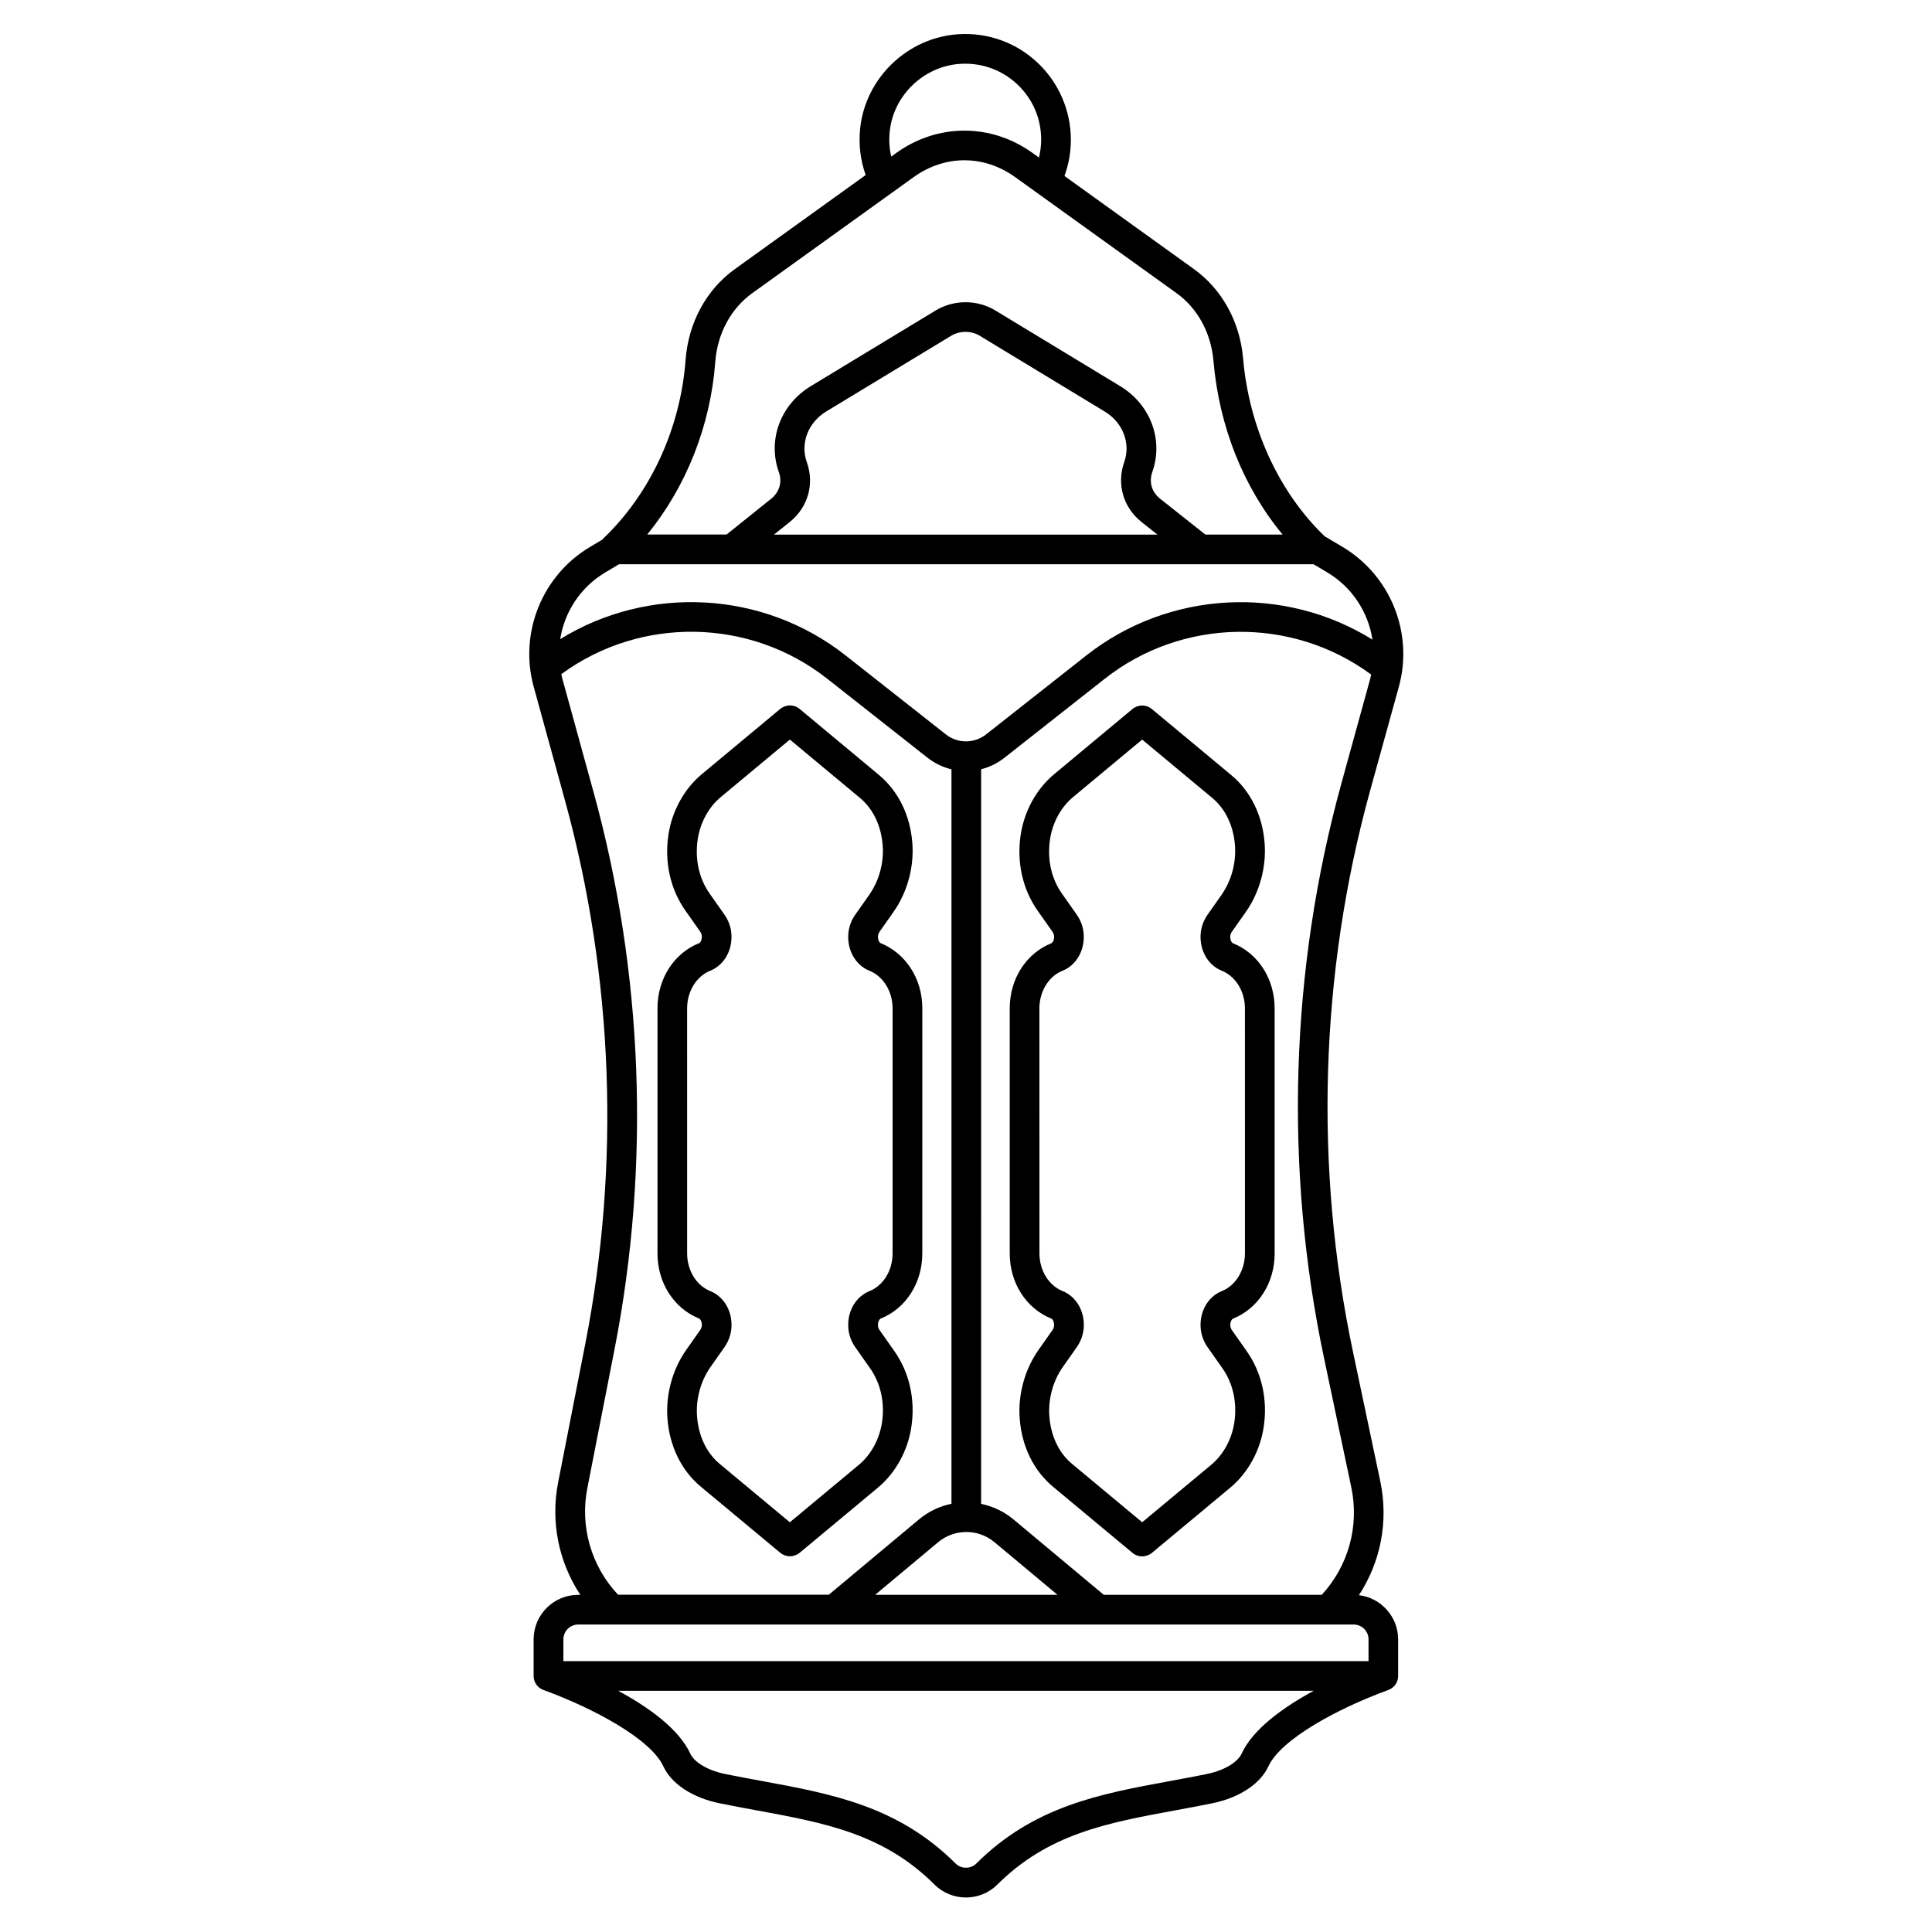
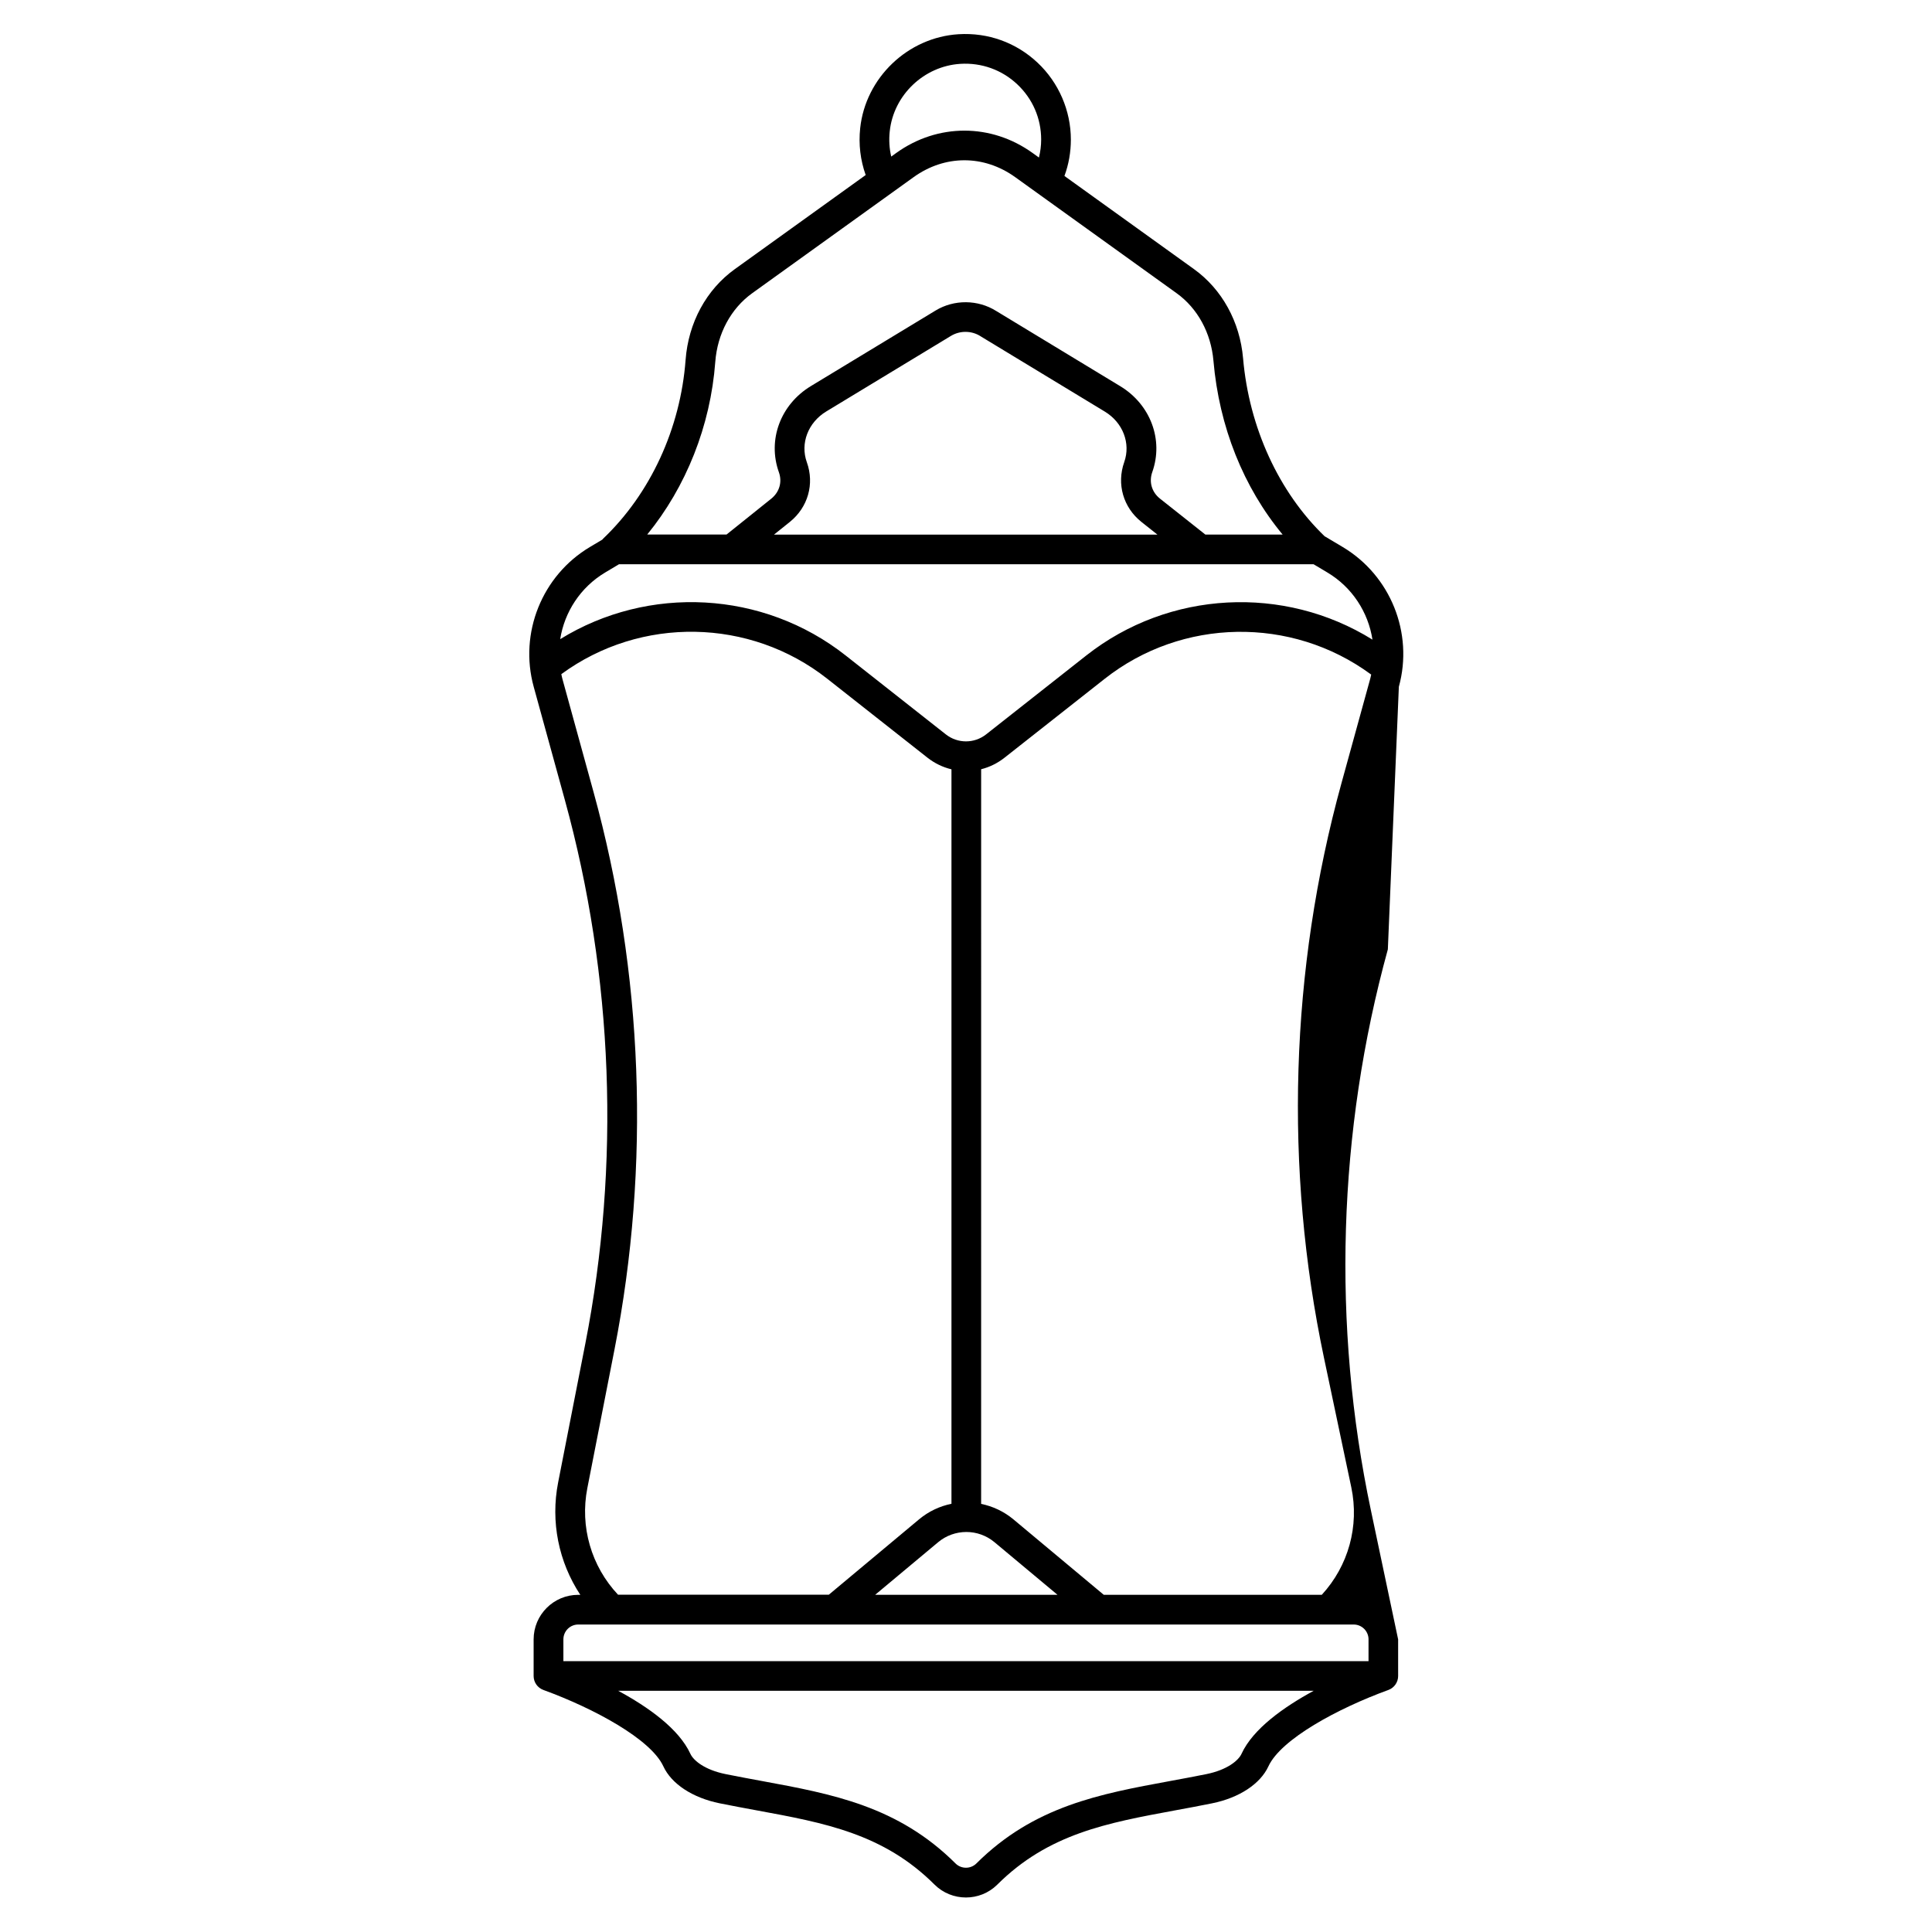
<svg xmlns="http://www.w3.org/2000/svg" fill="#000000" width="800px" height="800px" version="1.1" viewBox="144 144 512 512">
  <g>
-     <path d="m514.71 326c3.926-14.25-2.203-29.48-14.898-37.047l-4.594-2.734c-0.051-0.031-0.109-0.051-0.156-0.078-12.172-11.711-20.055-28.859-21.637-47.203-0.836-9.664-5.578-18.273-13.008-23.617l-34.332-24.688c1.133-3.078 1.703-6.309 1.703-9.625 0-7.695-3.219-15.133-8.828-20.398-5.688-5.344-13.125-8.02-20.949-7.539-13.441 0.836-24.641 11.543-26.055 24.906-0.453 4.269 0.051 8.441 1.457 12.41l-34.676 24.934c-7.559 5.434-12.309 14.199-13.047 24.039-1.359 18.195-9.328 35.465-21.863 47.398-0.078 0.078-0.148 0.168-0.215 0.254l-3.277 1.949c-12.695 7.566-18.824 22.801-14.898 37.047l8.254 29.992c12.859 46.711 14.742 96.539 5.422 144.09l-7.203 36.773c-2.047 10.449 0.148 21.098 5.875 29.785h-0.562c-6.516 0-11.809 5.293-11.809 11.809v9.703c0 1.652 1.031 3.129 2.59 3.699 13.422 4.891 28.469 13.039 31.785 20.23 2.164 4.684 7.742 8.344 14.938 9.809 3.336 0.68 6.633 1.277 9.82 1.871 18.016 3.316 33.574 6.18 47.094 19.652 2.281 2.281 5.305 3.434 8.336 3.434 2.981 0 5.965-1.113 8.246-3.344 0.012 0 0.078-0.078 0.078-0.078 13.531-13.473 29.086-16.336 47.094-19.66 3.188-0.59 6.484-1.191 9.809-1.871 7.191-1.457 12.773-5.125 14.938-9.809 3.324-7.191 18.363-15.352 31.785-20.23 1.555-0.57 2.59-2.047 2.59-3.699v-9.703c0-6.031-4.547-11.012-10.391-11.719 5.777-8.828 7.891-19.621 5.656-30.207l-7.242-34.332c-10.32-48.945-8.758-100.31 4.516-148.54zm-134.92-147.21c1.012-9.594 9.062-17.27 18.715-17.871 5.617-0.344 10.98 1.574 15.066 5.41 4.094 3.848 6.348 9.055 6.348 14.66 0 1.625-0.207 3.207-0.59 4.762l-1.684-1.211c-10.973-7.891-25.16-7.891-36.133 0l-1.328 0.953c-0.504-2.156-0.641-4.398-0.395-6.703zm-46.238 61.148c0.562-7.519 4.133-14.16 9.789-18.234l42.766-30.75c8.305-5.973 18.637-5.973 26.941 0l42.766 30.75c5.57 4.004 9.121 10.527 9.762 17.91 1.516 17.504 7.961 33.535 18.332 46.051h-20.477l-12.023-9.523c-2.184-1.73-2.973-4.438-2.035-7.055 3.019-8.531-0.473-17.879-8.492-22.742l-32.867-19.926c-4.852-3.051-11.148-3.102-16.059-0.137l-33.062 20.035c-8.059 4.879-11.543 14.27-8.48 22.828 0.926 2.578 0.148 5.266-2.016 7.008l-11.855 9.504h-21.02c10.297-12.609 16.773-28.812 18.031-45.719zm24.266 26.559c-1.789-5 0.324-10.527 5.144-13.453l33.062-20.035c2.383-1.438 5.441-1.418 7.793 0.07 0.02 0.012 0.109 0.07 0.117 0.078l32.855 19.918c4.793 2.902 6.906 8.402 5.144 13.383-2.055 5.805-0.266 12.023 4.566 15.863l4.231 3.356-101.61-0.004 4.203-3.367c4.793-3.856 6.562-10.055 4.496-15.809zm-53.449 29.223 3.66-2.184h184.09l3.66 2.184c6.574 3.918 10.824 10.539 11.938 17.789-23.41-14.555-53.914-13.066-75.828 4.191l-26.547 20.91c-3.148 2.481-7.547 2.481-10.695 0l-26.547-20.91c-21.855-17.219-52.25-18.746-75.641-4.32 1.137-7.199 5.379-13.762 11.914-17.66zm95.703 254.27v0h0.02c2.648 0 5.305 0.906 7.469 2.715l16.688 13.934h-48.324l16.688-13.934c2.156-1.809 4.805-2.703 7.461-2.715zm-100.42-11.629 7.203-36.773c9.543-48.738 7.625-99.809-5.559-147.69l-8.254-29.992c-0.117-0.414-0.195-0.828-0.285-1.25 0 0 0.012 0 0.012-0.012 21.02-15.41 49.996-14.906 70.465 1.23l26.547 20.91c1.93 1.516 4.102 2.547 6.367 3.09v194.64c-3.078 0.629-6.031 1.996-8.582 4.121l-23.922 19.977-55.855 0.004c-7.094-7.547-10.145-18.02-8.137-28.262zm173.37 70.414c-0.828 1.781-3.769 4.262-9.359 5.391-3.266 0.66-6.523 1.258-9.672 1.84-18.5 3.406-35.977 6.621-51.266 21.855-1.523 1.484-3.996 1.477-5.512-0.039-15.254-15.203-32.727-18.41-51.227-21.824-3.148-0.582-6.406-1.18-9.672-1.84-5.59-1.133-8.543-3.609-9.359-5.391-3.059-6.633-11.168-12.387-19.141-16.699h184.34c-7.969 4.328-16.078 10.074-19.137 16.707zm33.652-30.324v5.766h-213.37v-5.766c0-2.176 1.762-3.938 3.938-3.938h205.5c2.164 0 3.934 1.762 3.934 3.938zm-11.809-74.637 7.242 34.332c2.164 10.281-0.758 20.812-7.824 28.496h-57.77l-23.922-19.977c-2.547-2.125-5.512-3.492-8.582-4.121l0.004-194.69c2.203-0.551 4.32-1.574 6.199-3.059l26.547-20.91c20.469-16.129 49.445-16.629 70.465-1.23 0.051 0.039 0.109 0.059 0.156 0.098-0.09 0.383-0.156 0.777-0.266 1.16l-7.617 27.652c-13.617 49.426-15.211 102.08-4.633 152.25z" />
-     <path d="m376.64 538.25c4.723-3.926 7.969-9.832 8.895-16.195 1.062-7.242-0.543-14.336-4.508-19.977l-3.906-5.551c-0.266-0.375-0.422-0.797-0.453-1.191-0.07-1.082 0.422-1.77 0.699-1.879 6.711-2.695 11.051-9.477 11.051-17.27l0.004-64.973c0-7.793-4.34-14.562-11.051-17.27-0.277-0.109-0.766-0.797-0.699-1.879 0.031-0.395 0.188-0.816 0.453-1.191l3.672-5.215c3.641-5.176 5.461-11.809 4.988-18.176-0.551-7.379-3.691-13.805-8.828-18.086l-21.086-17.555c-0.719-0.582-1.613-0.895-2.527-0.895-0.914 0-1.879 0.344-2.59 0.934l-20.734 17.258c-4.723 3.926-7.969 9.832-8.895 16.195-1.062 7.242 0.543 14.336 4.508 19.977l3.906 5.551c0.266 0.375 0.422 0.797 0.453 1.191 0.07 1.082-0.422 1.77-0.699 1.879-6.711 2.695-11.051 9.477-11.051 17.27v64.973c0 7.793 4.34 14.562 11.051 17.258 0.277 0.109 0.766 0.797 0.699 1.879-0.031 0.395-0.188 0.816-0.453 1.191l-3.672 5.215c-3.641 5.176-5.461 11.809-4.988 18.176 0.551 7.379 3.691 13.805 8.836 18.086l21.047 17.516c0.727 0.602 1.645 0.934 2.578 0.934 0.914 0 1.879-0.344 2.59-0.934zm-41.906-6.297c-3.492-2.902-5.629-7.391-6.012-12.625-0.344-4.586 0.965-9.348 3.57-13.059l3.672-5.215c1.102-1.566 1.742-3.356 1.871-5.195 0.297-4.34-1.969-8.246-5.617-9.711-3.66-1.465-6.121-5.473-6.121-9.957l-0.004-64.977c0-4.488 2.461-8.492 6.121-9.957 3.652-1.465 5.914-5.371 5.617-9.711-0.129-1.84-0.766-3.633-1.871-5.195l-3.906-5.551c-2.805-3.984-3.926-9.074-3.16-14.309 0.66-4.469 2.894-8.59 6.148-11.285l18.281-15.211 18.586 15.469c3.492 2.902 5.629 7.391 6.012 12.625 0.344 4.586-0.965 9.348-3.57 13.059l-3.672 5.215c-1.102 1.555-1.742 3.356-1.871 5.195-0.297 4.34 1.969 8.246 5.617 9.711 3.66 1.465 6.121 5.473 6.121 9.957v64.973c0 4.488-2.461 8.492-6.121 9.957-3.652 1.465-5.914 5.371-5.617 9.711 0.129 1.84 0.766 3.633 1.871 5.195l3.906 5.551c2.805 3.984 3.926 9.074 3.16 14.309-0.66 4.469-2.894 8.582-6.148 11.285l-18.281 15.211z" />
-     <path d="m470.73 393.96c-0.277-0.109-0.766-0.797-0.699-1.879 0.031-0.395 0.188-0.816 0.453-1.191l3.672-5.215c3.641-5.176 5.461-11.809 4.988-18.176-0.551-7.379-3.691-13.805-8.836-18.086l-21.059-17.516c-0.719-0.602-1.633-0.926-2.566-0.926-0.914 0-1.879 0.344-2.578 0.934l-20.734 17.258c-4.723 3.926-7.961 9.832-8.895 16.195-1.062 7.242 0.543 14.336 4.508 19.977l3.906 5.551c0.266 0.375 0.422 0.797 0.453 1.191 0.07 1.082-0.422 1.77-0.699 1.879-6.723 2.695-11.051 9.477-11.051 17.27v64.973c0 7.793 4.34 14.562 11.051 17.258 0.277 0.109 0.766 0.797 0.699 1.879-0.031 0.395-0.188 0.816-0.453 1.191l-3.672 5.215c-3.641 5.176-5.461 11.809-4.988 18.176 0.551 7.379 3.691 13.805 8.836 18.086l21.008 17.484c0.727 0.621 1.664 0.965 2.617 0.965 0.914 0 1.879-0.344 2.59-0.934l20.734-17.258c4.723-3.926 7.969-9.832 8.895-16.195 1.062-7.242-0.543-14.336-4.508-19.977l-3.906-5.551c-0.266-0.375-0.422-0.797-0.453-1.191-0.07-1.082 0.422-1.77 0.699-1.879 6.711-2.695 11.051-9.477 11.051-17.27l-0.004-64.98c0-7.793-4.34-14.562-11.059-17.258zm3.188 82.234c0 4.488-2.461 8.492-6.121 9.957-3.652 1.465-5.902 5.371-5.617 9.711 0.129 1.84 0.766 3.633 1.871 5.195l3.906 5.551c2.805 3.984 3.926 9.074 3.16 14.309-0.66 4.469-2.894 8.582-6.148 11.285l-18.281 15.211-18.586-15.469c-3.492-2.902-5.629-7.391-6.012-12.625-0.344-4.586 0.965-9.348 3.57-13.059l3.672-5.215c1.094-1.555 1.742-3.356 1.871-5.195 0.297-4.34-1.969-8.246-5.617-9.711-3.66-1.465-6.121-5.473-6.121-9.957l-0.012-64.965c0-4.488 2.461-8.492 6.121-9.957 3.652-1.465 5.902-5.371 5.617-9.711-0.129-1.84-0.766-3.633-1.871-5.195l-3.906-5.551c-2.805-3.984-3.926-9.074-3.16-14.309 0.66-4.469 2.894-8.59 6.148-11.285l18.281-15.211 18.586 15.469c3.492 2.902 5.629 7.391 6.012 12.625 0.344 4.586-0.965 9.348-3.57 13.059l-3.66 5.207c-1.102 1.555-1.742 3.356-1.871 5.195-0.297 4.34 1.969 8.246 5.617 9.711 3.66 1.465 6.121 5.473 6.121 9.957l0.008 64.973z" />
+     <path d="m514.71 326c3.926-14.25-2.203-29.48-14.898-37.047l-4.594-2.734c-0.051-0.031-0.109-0.051-0.156-0.078-12.172-11.711-20.055-28.859-21.637-47.203-0.836-9.664-5.578-18.273-13.008-23.617l-34.332-24.688c1.133-3.078 1.703-6.309 1.703-9.625 0-7.695-3.219-15.133-8.828-20.398-5.688-5.344-13.125-8.02-20.949-7.539-13.441 0.836-24.641 11.543-26.055 24.906-0.453 4.269 0.051 8.441 1.457 12.41l-34.676 24.934c-7.559 5.434-12.309 14.199-13.047 24.039-1.359 18.195-9.328 35.465-21.863 47.398-0.078 0.078-0.148 0.168-0.215 0.254l-3.277 1.949c-12.695 7.566-18.824 22.801-14.898 37.047l8.254 29.992c12.859 46.711 14.742 96.539 5.422 144.09l-7.203 36.773c-2.047 10.449 0.148 21.098 5.875 29.785h-0.562c-6.516 0-11.809 5.293-11.809 11.809v9.703c0 1.652 1.031 3.129 2.59 3.699 13.422 4.891 28.469 13.039 31.785 20.23 2.164 4.684 7.742 8.344 14.938 9.809 3.336 0.68 6.633 1.277 9.82 1.871 18.016 3.316 33.574 6.18 47.094 19.652 2.281 2.281 5.305 3.434 8.336 3.434 2.981 0 5.965-1.113 8.246-3.344 0.012 0 0.078-0.078 0.078-0.078 13.531-13.473 29.086-16.336 47.094-19.66 3.188-0.59 6.484-1.191 9.809-1.871 7.191-1.457 12.773-5.125 14.938-9.809 3.324-7.191 18.363-15.352 31.785-20.23 1.555-0.57 2.59-2.047 2.59-3.699v-9.703l-7.242-34.332c-10.32-48.945-8.758-100.31 4.516-148.54zm-134.92-147.21c1.012-9.594 9.062-17.27 18.715-17.871 5.617-0.344 10.98 1.574 15.066 5.41 4.094 3.848 6.348 9.055 6.348 14.66 0 1.625-0.207 3.207-0.59 4.762l-1.684-1.211c-10.973-7.891-25.16-7.891-36.133 0l-1.328 0.953c-0.504-2.156-0.641-4.398-0.395-6.703zm-46.238 61.148c0.562-7.519 4.133-14.16 9.789-18.234l42.766-30.75c8.305-5.973 18.637-5.973 26.941 0l42.766 30.75c5.57 4.004 9.121 10.527 9.762 17.91 1.516 17.504 7.961 33.535 18.332 46.051h-20.477l-12.023-9.523c-2.184-1.73-2.973-4.438-2.035-7.055 3.019-8.531-0.473-17.879-8.492-22.742l-32.867-19.926c-4.852-3.051-11.148-3.102-16.059-0.137l-33.062 20.035c-8.059 4.879-11.543 14.27-8.48 22.828 0.926 2.578 0.148 5.266-2.016 7.008l-11.855 9.504h-21.02c10.297-12.609 16.773-28.812 18.031-45.719zm24.266 26.559c-1.789-5 0.324-10.527 5.144-13.453l33.062-20.035c2.383-1.438 5.441-1.418 7.793 0.07 0.02 0.012 0.109 0.07 0.117 0.078l32.855 19.918c4.793 2.902 6.906 8.402 5.144 13.383-2.055 5.805-0.266 12.023 4.566 15.863l4.231 3.356-101.61-0.004 4.203-3.367c4.793-3.856 6.562-10.055 4.496-15.809zm-53.449 29.223 3.66-2.184h184.09l3.66 2.184c6.574 3.918 10.824 10.539 11.938 17.789-23.41-14.555-53.914-13.066-75.828 4.191l-26.547 20.91c-3.148 2.481-7.547 2.481-10.695 0l-26.547-20.91c-21.855-17.219-52.25-18.746-75.641-4.32 1.137-7.199 5.379-13.762 11.914-17.66zm95.703 254.27v0h0.02c2.648 0 5.305 0.906 7.469 2.715l16.688 13.934h-48.324l16.688-13.934c2.156-1.809 4.805-2.703 7.461-2.715zm-100.42-11.629 7.203-36.773c9.543-48.738 7.625-99.809-5.559-147.69l-8.254-29.992c-0.117-0.414-0.195-0.828-0.285-1.25 0 0 0.012 0 0.012-0.012 21.02-15.41 49.996-14.906 70.465 1.23l26.547 20.91c1.93 1.516 4.102 2.547 6.367 3.09v194.64c-3.078 0.629-6.031 1.996-8.582 4.121l-23.922 19.977-55.855 0.004c-7.094-7.547-10.145-18.02-8.137-28.262zm173.37 70.414c-0.828 1.781-3.769 4.262-9.359 5.391-3.266 0.66-6.523 1.258-9.672 1.84-18.5 3.406-35.977 6.621-51.266 21.855-1.523 1.484-3.996 1.477-5.512-0.039-15.254-15.203-32.727-18.41-51.227-21.824-3.148-0.582-6.406-1.18-9.672-1.84-5.59-1.133-8.543-3.609-9.359-5.391-3.059-6.633-11.168-12.387-19.141-16.699h184.34c-7.969 4.328-16.078 10.074-19.137 16.707zm33.652-30.324v5.766h-213.37v-5.766c0-2.176 1.762-3.938 3.938-3.938h205.5c2.164 0 3.934 1.762 3.934 3.938zm-11.809-74.637 7.242 34.332c2.164 10.281-0.758 20.812-7.824 28.496h-57.77l-23.922-19.977c-2.547-2.125-5.512-3.492-8.582-4.121l0.004-194.69c2.203-0.551 4.32-1.574 6.199-3.059l26.547-20.91c20.469-16.129 49.445-16.629 70.465-1.23 0.051 0.039 0.109 0.059 0.156 0.098-0.09 0.383-0.156 0.777-0.266 1.16l-7.617 27.652c-13.617 49.426-15.211 102.08-4.633 152.25z" />
  </g>
</svg>